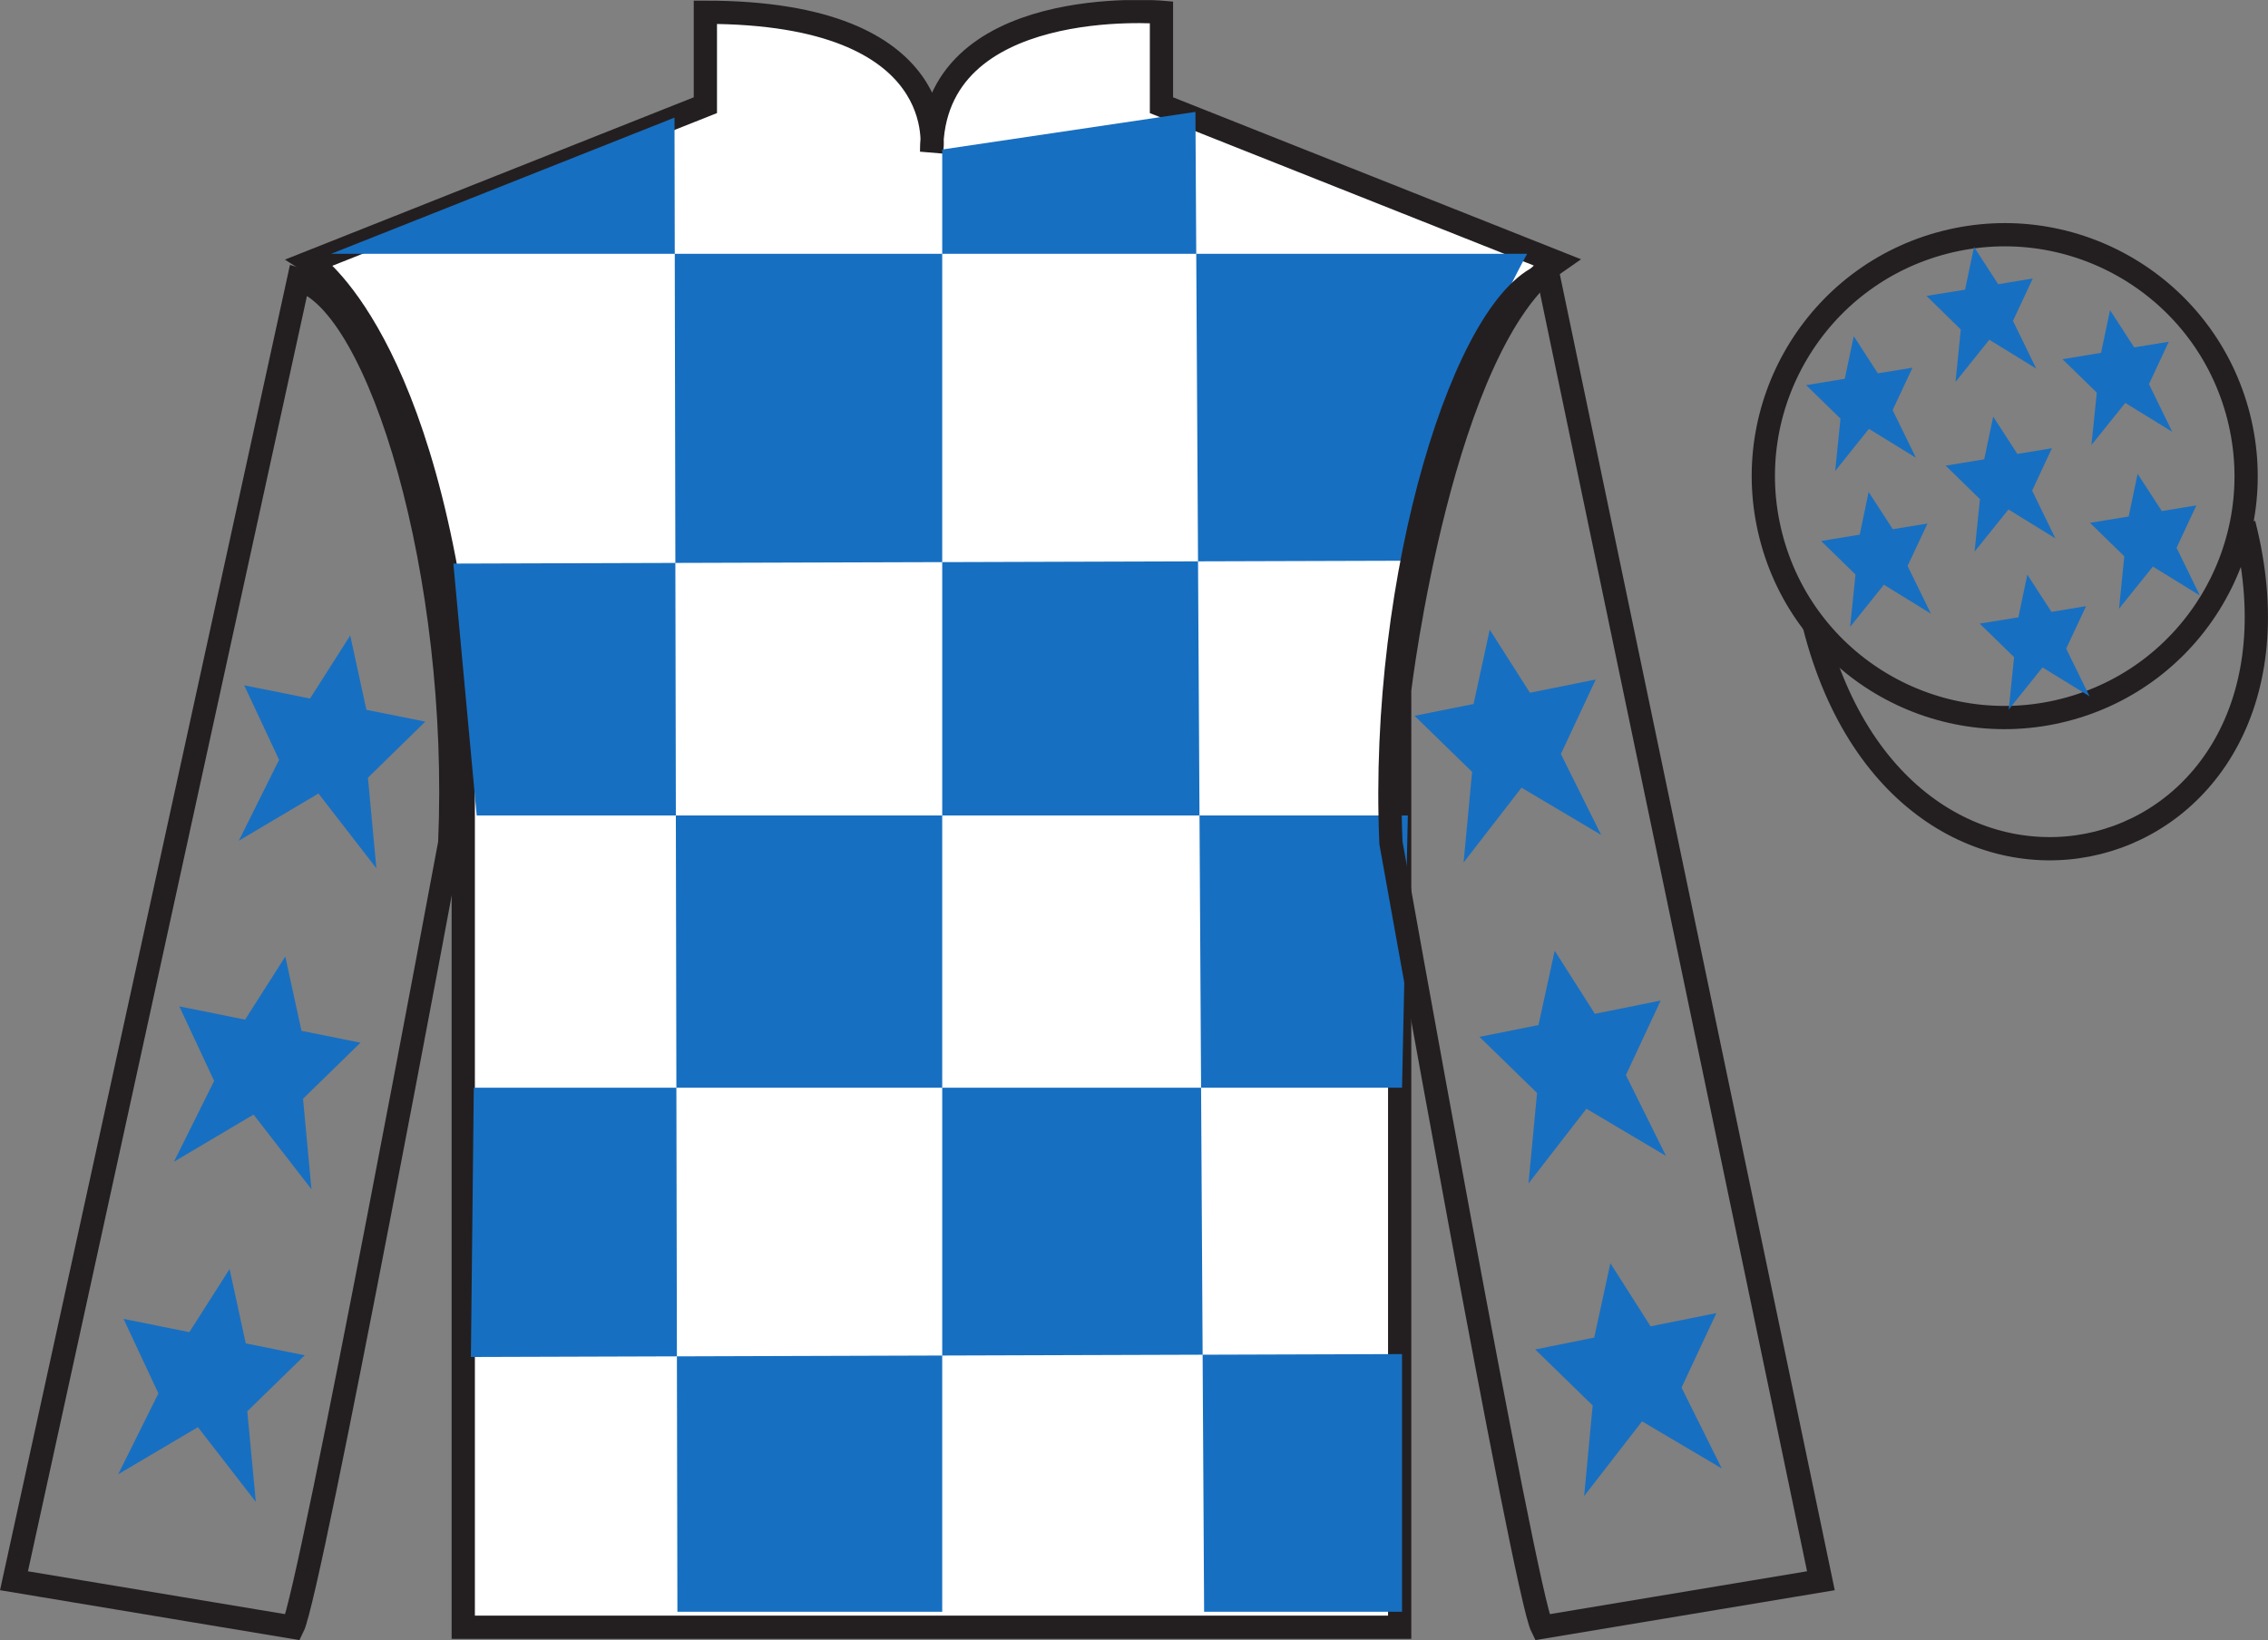
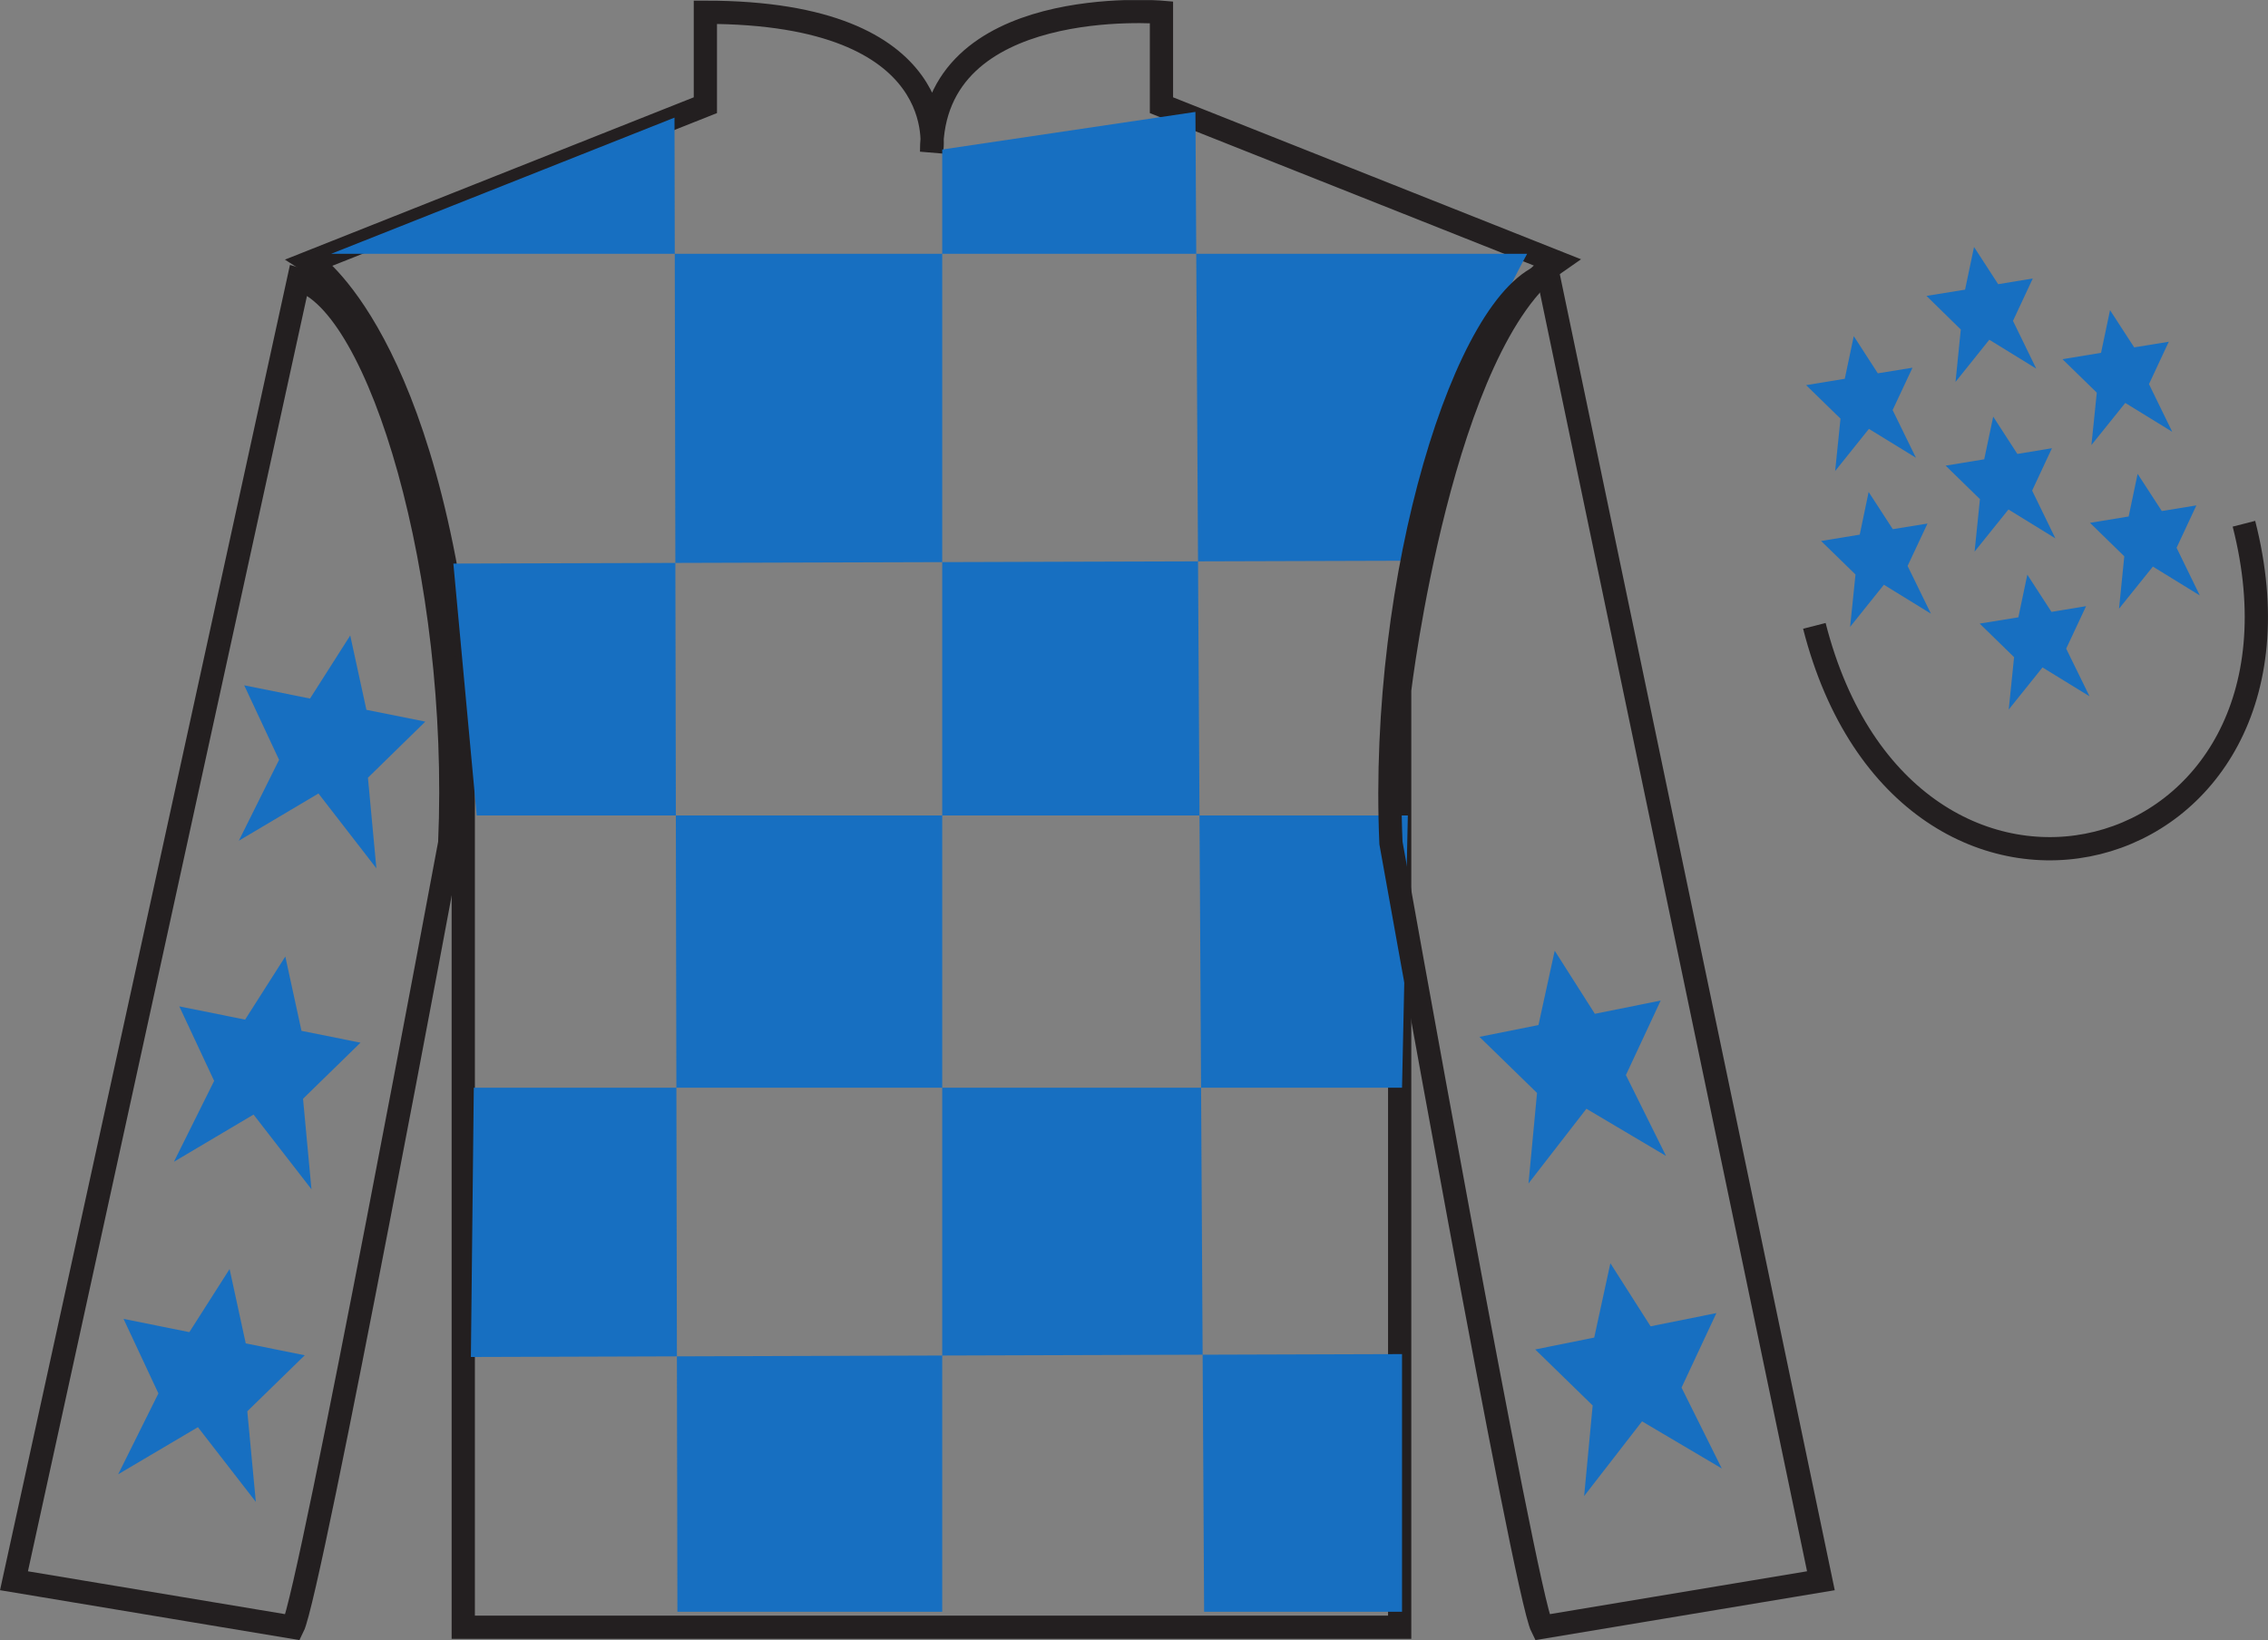
<svg xmlns="http://www.w3.org/2000/svg" width="97.59pt" height="70.58pt" viewBox="0 0 97.59 70.58" version="1.1">
  <rect x="0" y="0" width="97.59" height="70.58" fill="#808080" stroke="none" />
  <defs>
    <clipPath id="clip1">
      <path d="M 0 0.004 L 0 70.578 L 97.59 70.578 L 97.59 0.004 " />
    </clipPath>
  </defs>
  <g id="surface0">
    <g clip-path="url(#clip1)" clip-rule="nonzero">
-       <path style=" stroke:none;fill-rule:nonzero;fill:rgb(100%,100%,100%);fill-opacity:1;" d="M 13.352 11.277 C 13.352 11.277 18.434 14.527 19.934 29.859 C 19.934 29.859 19.934 44.859 19.934 70.027 L 60.227 70.027 L 60.227 29.691 C 60.227 29.691 62.02 14.691 66.977 11.277 L 49.977 4.527 L 49.977 0.527 C 49.977 0.527 40.086 -0.309 40.086 6.527 C 40.086 6.527 41.102 0.527 30.352 0.527 L 30.352 4.527 L 13.352 11.277 " />
      <path style="fill:none;stroke-width:10;stroke-linecap:butt;stroke-linejoin:miter;stroke:rgb(13.73%,12.16%,12.549%);stroke-opacity:1;stroke-miterlimit:4;" d="M 133.516 593.027 C 133.516 593.027 184.336 560.527 199.336 407.206 C 199.336 407.206 199.336 257.206 199.336 5.527 L 602.266 5.527 L 602.266 408.886 C 602.266 408.886 620.195 558.886 669.766 593.027 L 499.766 660.527 L 499.766 700.527 C 499.766 700.527 400.859 708.886 400.859 640.527 C 400.859 640.527 411.016 700.527 303.516 700.527 L 303.516 660.527 L 133.516 593.027 Z M 133.516 593.027 " transform="matrix(0.1,0,0,-0.1,0,70.58)" />
      <path style=" stroke:none;fill-rule:nonzero;fill:rgb(9.02%,43.529%,75.491%);fill-opacity:1;" d="M 29.023 5.062 L 29.148 69.363 L 40.543 69.363 L 40.543 6.434 L 51.438 4.816 L 51.812 69.363 L 60.328 69.363 L 60.328 58.273 L 20.262 58.398 L 20.387 46.809 L 60.328 46.809 L 60.578 35.094 L 20.512 35.094 L 19.508 24.254 L 61.078 24.129 C 61.328 18.832 65.711 10.922 65.711 10.922 L 14.25 10.922 L 29.023 5.062 " />
      <path style="fill:none;stroke-width:10;stroke-linecap:butt;stroke-linejoin:miter;stroke:rgb(13.73%,12.16%,12.549%);stroke-opacity:1;stroke-miterlimit:4;" d="M 126.016 5.527 C 133.516 20.527 193.516 343.027 193.516 343.027 C 198.516 458.027 163.516 575.527 128.516 585.527 L 6.016 25.527 L 126.016 5.527 Z M 126.016 5.527 " transform="matrix(0.1,0,0,-0.1,0,70.58)" />
      <path style="fill:none;stroke-width:10;stroke-linecap:butt;stroke-linejoin:miter;stroke:rgb(13.73%,12.16%,12.549%);stroke-opacity:1;stroke-miterlimit:4;" d="M 783.516 25.527 L 666.016 588.027 C 631.016 578.027 593.516 458.027 598.516 343.027 C 598.516 343.027 656.016 20.527 663.516 5.527 L 783.516 25.527 Z M 783.516 25.527 " transform="matrix(0.1,0,0,-0.1,0,70.58)" />
-       <path style="fill:none;stroke-width:10;stroke-linecap:butt;stroke-linejoin:miter;stroke:rgb(13.73%,12.16%,12.549%);stroke-opacity:1;stroke-miterlimit:4;" d="M 888.281 400.253 C 943.867 414.433 977.422 470.995 963.242 526.581 C 949.062 582.167 892.5 615.722 836.914 601.542 C 781.367 587.362 747.812 530.8 761.992 475.214 C 776.133 419.628 832.695 386.073 888.281 400.253 Z M 888.281 400.253 " transform="matrix(0.1,0,0,-0.1,0,70.58)" />
      <path style="fill:none;stroke-width:10;stroke-linecap:butt;stroke-linejoin:miter;stroke:rgb(13.73%,12.16%,12.549%);stroke-opacity:1;stroke-miterlimit:4;" d="M 780.703 436.464 C 820.391 280.8 1004.336 328.417 965.547 480.409 " transform="matrix(0.1,0,0,-0.1,0,70.58)" />
      <path style=" stroke:none;fill-rule:nonzero;fill:rgb(9.02%,43.529%,75.491%);fill-opacity:1;" d="M 87.234 24.73 L 86.848 26.566 L 85.184 26.836 L 86.664 28.281 L 86.434 30.535 L 87.887 28.723 L 89.91 29.965 L 88.906 27.914 L 89.762 26.086 L 88.273 26.332 L 87.234 24.73 " />
      <path style=" stroke:none;fill-rule:nonzero;fill:rgb(9.02%,43.529%,75.491%);fill-opacity:1;" d="M 90.793 13.348 L 90.406 15.184 L 88.746 15.457 L 90.223 16.898 L 89.992 19.152 L 91.449 17.34 L 93.469 18.582 L 92.469 16.531 L 93.32 14.707 L 91.832 14.949 L 90.793 13.348 " />
      <path style=" stroke:none;fill-rule:nonzero;fill:rgb(9.02%,43.529%,75.491%);fill-opacity:1;" d="M 91.98 20.391 L 91.594 22.227 L 89.93 22.5 L 91.406 23.941 L 91.18 26.195 L 92.637 24.383 L 94.656 25.625 L 93.656 23.574 L 94.508 21.75 L 93.02 21.992 L 91.98 20.391 " />
      <path style=" stroke:none;fill-rule:nonzero;fill:rgb(9.02%,43.529%,75.491%);fill-opacity:1;" d="M 79.766 14.465 L 79.379 16.301 L 77.715 16.574 L 79.195 18.016 L 78.965 20.27 L 80.418 18.457 L 82.441 19.699 L 81.438 17.648 L 82.293 15.824 L 80.801 16.066 L 79.766 14.465 " />
      <path style=" stroke:none;fill-rule:nonzero;fill:rgb(9.02%,43.529%,75.491%);fill-opacity:1;" d="M 85.766 17.93 L 85.379 19.766 L 83.719 20.039 L 85.195 21.48 L 84.965 23.738 L 86.422 21.926 L 88.441 23.168 L 87.441 21.113 L 88.293 19.289 L 86.805 19.535 L 85.766 17.93 " />
      <path style=" stroke:none;fill-rule:nonzero;fill:rgb(9.02%,43.529%,75.491%);fill-opacity:1;" d="M 80.406 21.172 L 80.023 23.008 L 78.359 23.281 L 79.84 24.723 L 79.609 26.977 L 81.062 25.164 L 83.086 26.41 L 82.082 24.355 L 82.938 22.531 L 81.445 22.773 L 80.406 21.172 " />
      <path style=" stroke:none;fill-rule:nonzero;fill:rgb(9.02%,43.529%,75.491%);fill-opacity:1;" d="M 84.941 10.629 L 84.555 12.465 L 82.895 12.734 L 84.371 14.18 L 84.145 16.434 L 85.598 14.621 L 87.617 15.863 L 86.617 13.809 L 87.469 11.984 L 85.98 12.23 L 84.941 10.629 " />
      <path style=" stroke:none;fill-rule:nonzero;fill:rgb(9.02%,43.529%,75.491%);fill-opacity:1;" d="M 12.277 41.164 L 10.547 43.879 L 7.715 43.309 L 9.215 46.516 L 7.484 49.996 L 10.91 47.965 L 13.402 51.18 L 13.039 47.285 L 15.512 44.871 L 12.973 44.363 L 12.277 41.164 " />
      <path style=" stroke:none;fill-rule:nonzero;fill:rgb(9.02%,43.529%,75.491%);fill-opacity:1;" d="M 9.879 54.613 L 8.148 57.328 L 5.316 56.758 L 6.816 59.965 L 5.086 63.445 L 8.516 61.418 L 11.008 64.633 L 10.641 60.734 L 13.113 58.324 L 10.574 57.812 L 9.879 54.613 " />
      <path style=" stroke:none;fill-rule:nonzero;fill:rgb(9.02%,43.529%,75.491%);fill-opacity:1;" d="M 15.07 27.348 L 13.34 30.062 L 10.508 29.492 L 12.008 32.699 L 10.277 36.18 L 13.703 34.148 L 16.195 37.367 L 15.832 33.469 L 18.301 31.055 L 15.766 30.547 L 15.07 27.348 " />
      <path style=" stroke:none;fill-rule:nonzero;fill:rgb(9.02%,43.529%,75.491%);fill-opacity:1;" d="M 66.898 40.914 L 68.625 43.629 L 71.457 43.059 L 69.961 46.266 L 71.688 49.746 L 68.262 47.715 L 65.77 50.93 L 66.137 47.035 L 63.66 44.621 L 66.199 44.113 L 66.898 40.914 " />
      <path style=" stroke:none;fill-rule:nonzero;fill:rgb(9.02%,43.529%,75.491%);fill-opacity:1;" d="M 69.293 54.363 L 71.023 57.078 L 73.855 56.508 L 72.355 59.715 L 74.086 63.195 L 70.656 61.168 L 68.164 64.383 L 68.531 60.484 L 66.059 58.074 L 68.598 57.562 L 69.293 54.363 " />
-       <path style=" stroke:none;fill-rule:nonzero;fill:rgb(9.02%,43.529%,75.491%);fill-opacity:1;" d="M 64.102 27.098 L 65.832 29.812 L 68.664 29.242 L 67.164 32.449 L 68.895 35.93 L 65.469 33.898 L 62.977 37.117 L 63.344 33.219 L 60.867 30.805 L 63.406 30.297 L 64.102 27.098 " />
    </g>
  </g>
</svg>